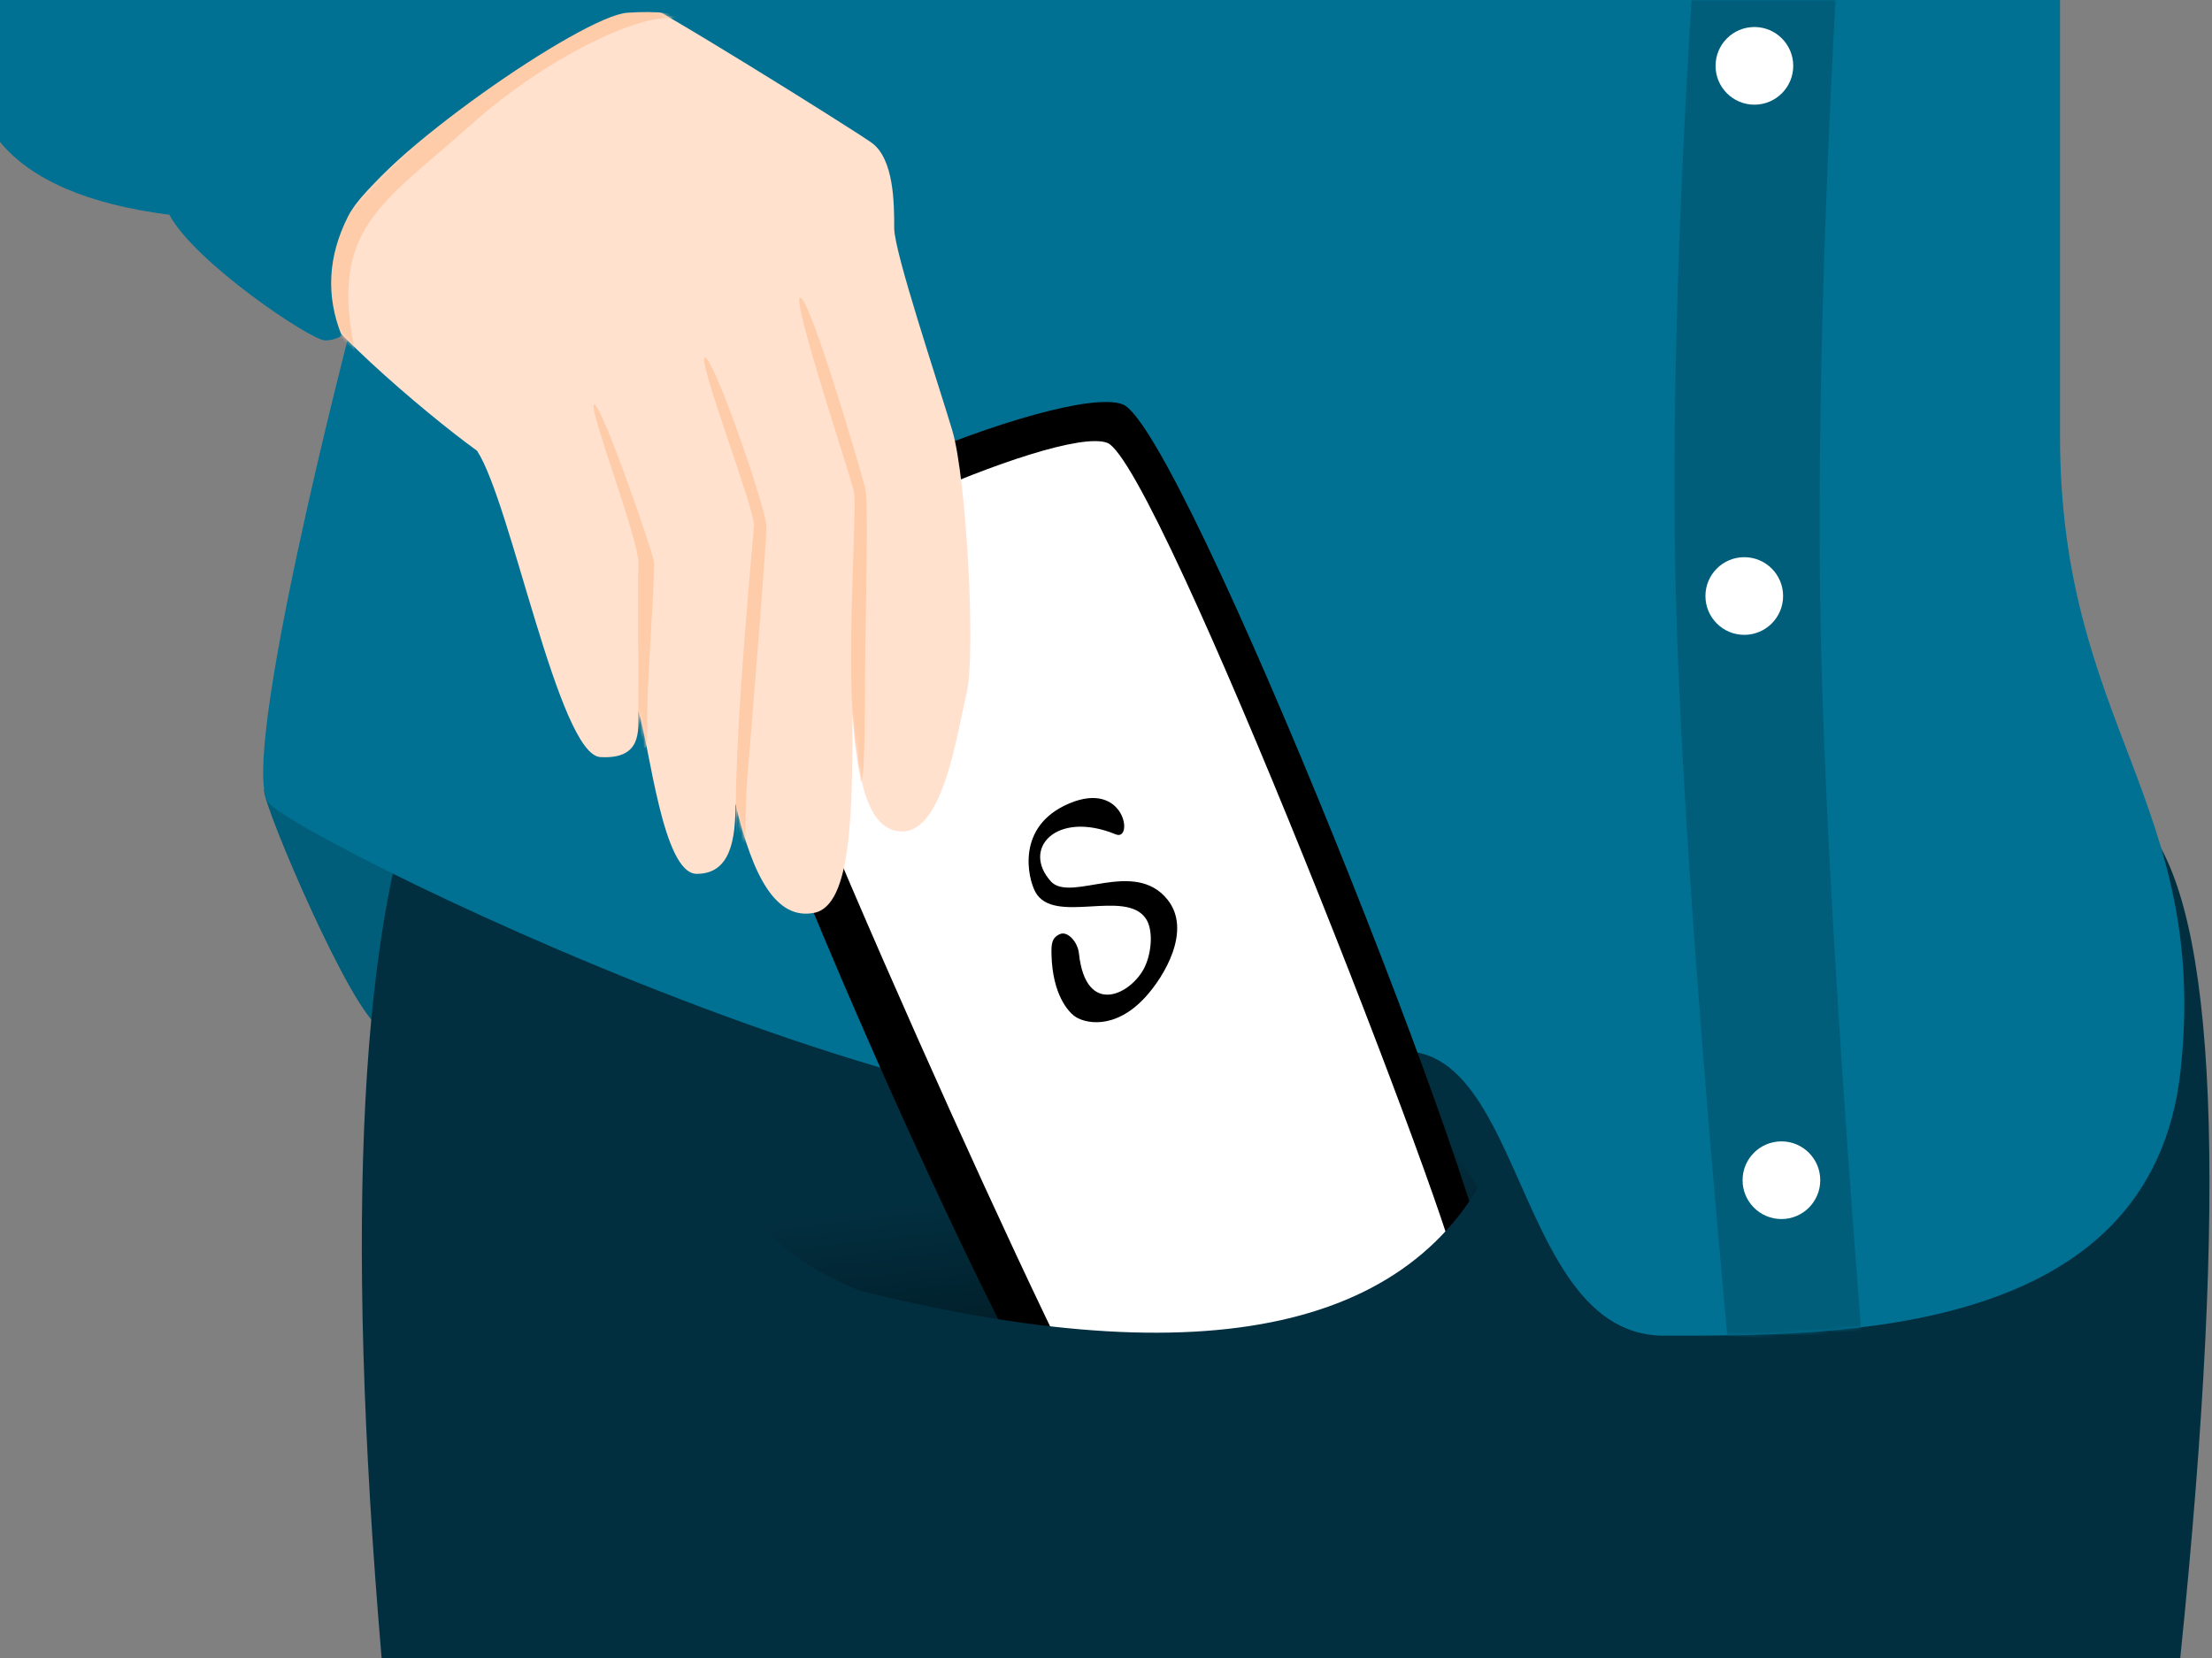
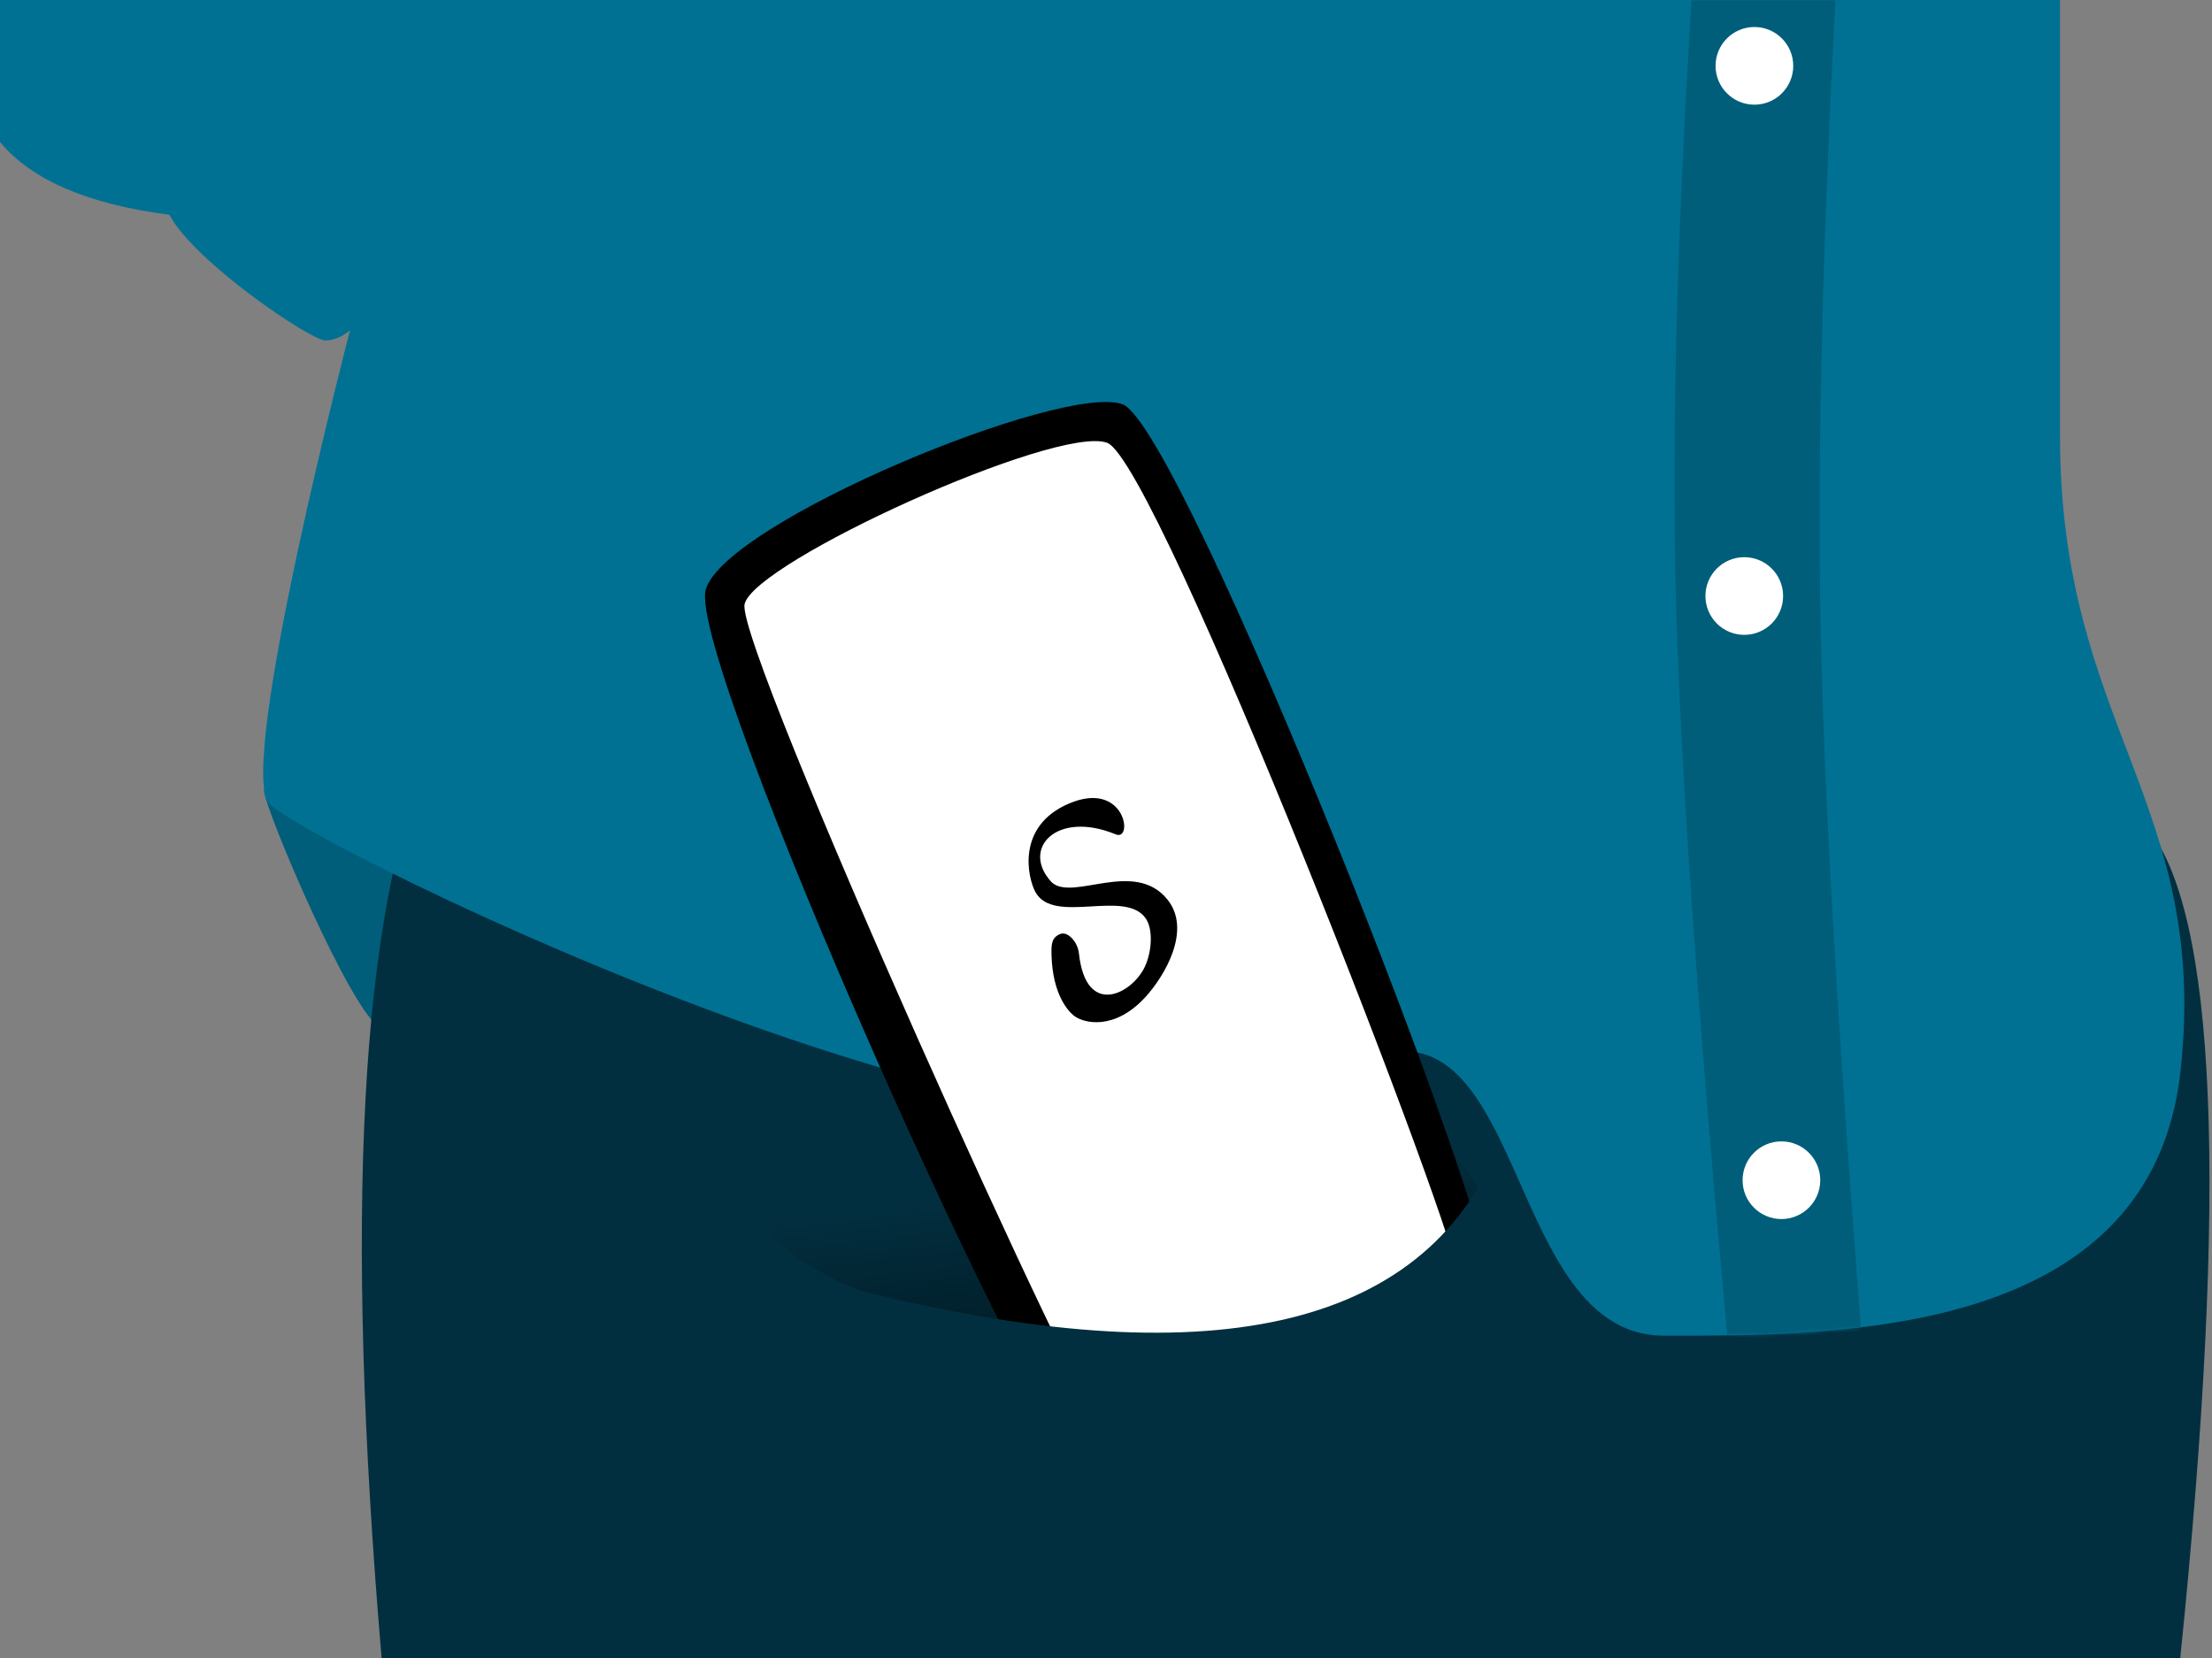
<svg xmlns="http://www.w3.org/2000/svg" xmlns:xlink="http://www.w3.org/1999/xlink" width="655px" height="491px" viewBox="0 0 655 491" version="1.1">
  <rect x="0" y="0" width="655" height="491" fill="#808080" stroke="none" />
  <title>Group 44</title>
  <desc>Created with Sketch.</desc>
  <defs>
    <path d="M103.646,97.795 C103.646,97.795 70.236,226.178 79.584,237.761 C88.932,249.344 327.195,366.691 390.529,321.508 C453.863,276.325 441.401,395.539 492.739,395.539 C544.077,395.539 637.15,396.244 645.701,317.002 C654.253,237.761 610,214.828 610,129.194 C610,72.105 610,29.041 610,-5.68434189e-14 L2.27373675e-13,-5.68434189e-14 L2.27373675e-13,42.046 C9.345,53.325 26.062,60.508 50.15,63.594 C57.629,77.691 92.085,100.813 96.276,100.813 C100.467,100.813 103.646,97.795 103.646,97.795 Z" id="path-1" />
    <linearGradient x1="35.167%" y1="47.938%" x2="44.599%" y2="88.056%" id="linearGradient-3">
      <stop stop-color="#022F40" offset="0%" />
      <stop stop-color="#011C26" offset="100%" />
    </linearGradient>
-     <path d="M91,-5.68434189e-14 C67.351,15.705 51.457,27.078 43.318,34.119 C12.421,60.847 0.791,79.108 0.791,83.135 C0.791,91.561 36.584,122.204 52.249,133.474 C62.308,148.714 76.43,223.484 88.768,224.195 C101.106,224.906 100.039,216.482 100.039,210.632 C103.396,220.728 107.169,258.775 117.323,258.775 C127.476,258.775 128.785,248.242 128.785,237.957 C133.93,259.806 140.858,272.514 152.066,270.327 C163.273,268.139 163.434,240.311 163.434,210.632 C164.817,224.195 165.892,246.222 178.181,246.222 C190.471,246.222 194.41,216.84 197.205,205.408 C200,193.977 197.205,141.651 193,127.528 C188.795,113.404 175.784,74.696 175.784,67.577 C175.784,60.459 175.784,46.95 169,42.199 C162.216,37.447 102.17,-5.68434189e-14 99.471,-5.68434189e-14 C97.672,-5.68434189e-14 94.848,-5.68434189e-14 91,-5.68434189e-14 Z" id="path-4" />
  </defs>
  <g id="Website-illustrations-and-images" stroke="none" stroke-width="1" fill="none" fill-rule="evenodd">
    <g id="Group-44" transform="translate(0, -1)">
      <path d="M78.183,235.07 C78.183,240.221 104.271,301.479 112.636,305.319 C121,309.16 133.388,261.637 139.346,261.637 C145.305,261.637 78.183,229.919 78.183,235.07 Z" id="Path-82" fill="#005E7A" fill-rule="nonzero" />
      <path d="M127.273,223.627 C106.608,271.764 101.851,361.222 113,492 L645.601,492 C659.867,352.788 656.491,270.651 635.474,245.59 C593.056,283.182 223.037,268.048 127.273,223.627 Z" id="Path-79" fill="#022F40" fill-rule="nonzero" />
      <g id="Group-43" transform="translate(0, 1)">
        <mask id="mask-2" fill="white">
          <use xlink:href="#path-1" />
        </mask>
        <use id="Path-81" fill="#007193" fill-rule="nonzero" xlink:href="#path-1" />
        <path d="M500.896,2.84217094e-14 C496.522,69.853 494.985,129.163 496.287,177.929 C497.588,226.696 502.643,299.233 511.45,395.539 L551.411,397.981 C543.814,300.877 539.671,227.527 538.984,177.929 C538.297,128.332 539.806,69.022 543.512,2.84217094e-14 L500.896,2.84217094e-14 Z" id="Path-92" fill="#005E7A" fill-rule="nonzero" mask="url(#mask-2)" />
      </g>
      <path d="M296.271,394.046 C371.324,411.195 418.627,397.707 438.181,353.584 C416.723,315.808 373.398,300.462 308.208,307.547 C268.454,342.542 239.48,359.532 221.287,358.517 C232.734,376.103 257.729,387.946 296.271,394.046 Z" id="Path-90" fill="url(#linearGradient-3)" fill-rule="nonzero" />
      <path d="M332.404,120.728 C349.973,127.211 445.274,367.986 441.728,384.931 C438.181,401.877 339.869,445.597 324.633,439.907 C309.397,434.217 203,195.53 209,175.517 C215,155.504 314.834,114.245 332.404,120.728 Z" id="Path-80" fill="#000000" fill-rule="nonzero" />
      <path d="M220.482,179.905 C217.698,192.392 323.185,426.46 329.592,428.758 C333.864,430.29 342.472,427.945 355.415,421.723 C352.827,416.22 352.827,412.318 355.415,410.016 C359.296,406.564 398.118,389.249 402.087,391.421 C404.733,392.869 406.317,395.36 406.839,398.896 C422.48,392.187 430.867,386.004 432,380.346 C433.699,371.86 342.769,137.512 327.821,132.118 C312.874,126.724 223.267,167.417 220.482,179.905 Z" id="Path-89" fill="#FFFFFF" fill-rule="nonzero" />
      <g id="app-icon" transform="translate(325.403, 270.232) rotate(157) translate(-325.403, -270.232) translate(304.403, 237.732)" fill="#000000">
        <path d="M36.332,44.539 C36.782,49.141 34.13,64.754 16.904,64.754 C-1.229,64.754 3.75,46.77 7.787,50.974 C21.123,64.451 35.353,58.016 30.795,45.373 C27.435,37.518 5.514,42.22 1.218,27.229 C-2.004,15.987 10.972,6.555 18.648,3.092 C30.851,-2.413 38.339,3.108 40.129,6.333 C41.134,8.144 43.55,14.494 39.225,25.492 C38.034,28.52 37.171,30.211 34.462,30.211 C32.034,30.211 30.574,26.026 31.56,22.778 C37.188,4.231 21.685,5.586 15.104,11.526 C11.495,14.784 8.57,20.613 9.293,24.447 C11.302,35.109 35.231,33.287 36.332,44.539 Z" id="Path" />
      </g>
      <path d="M228.191,376.076 C338.894,408.467 408.733,400.677 437.709,352.706 C460.668,365.895 462.008,412.327 441.728,492 L215,492 L228.191,376.076 Z" id="Path-83" fill="#022F40" fill-rule="nonzero" />
      <g id="Group-42" transform="translate(89, 1)">
        <mask id="mask-5" fill="white">
          <use xlink:href="#path-4" />
        </mask>
        <use id="Path-84" fill="#FFE1CE" fill-rule="nonzero" xlink:href="#path-4" />
        <path d="M86.944,119.741 C84.688,119.741 100.381,160.174 100.039,166.983 C99.798,171.796 100.039,195.659 100.039,211.031 C100.039,217.346 101.26,221.524 102,221.524 C102.99,221.524 102.401,213.67 102.865,203.771 C103.584,188.424 105.006,168.317 104.618,166.155 C103.979,162.598 89.201,119.741 86.944,119.741 Z" id="Path-86" fill="#FFCCAA" fill-rule="nonzero" mask="url(#mask-5)" />
        <path d="M119.756,105.871 C117.152,105.871 134.604,150.984 134.267,155.732 C133.93,160.479 125.226,250.876 130.709,252.4 C132.479,252.892 131.21,243.472 132.287,230.434 C134.545,203.096 138.052,159.518 137.923,155.732 C137.732,150.14 122.359,105.871 119.756,105.871 Z" id="Path-87" fill="#FFCCAA" fill-rule="nonzero" mask="url(#mask-5)" />
        <path d="M148,88.144 C151,88.74 165.568,138.103 167.213,144.61 C168.126,148.219 167.52,171.349 167.213,193.486 C166.967,211.27 167.274,228.89 166,231.62 C165.651,232.369 165.463,228.282 165.048,226.535 C164.376,223.708 163.861,217.859 163.434,210.924 C162,187.581 164.805,149.655 163.881,145.676 C162.514,139.789 145,87.548 148,88.144 Z" id="Path-88" fill="#FFCCAA" fill-rule="nonzero" mask="url(#mask-5)" />
        <path d="M16.191,104.451 C8.324,67.549 23.843,60.696 50.721,36.727 C72.984,16.873 100.039,4.258 110.227,5.398 C115.348,5.972 114.13,4.506 106.573,1 L92.066,1 L44.793,31 L2.977,67.272 L7.276,97.073 C14.1,106.12 17.071,108.58 16.191,104.451 Z" id="Path-94" fill="#FFCCAA" fill-rule="nonzero" mask="url(#mask-5)" />
      </g>
      <path d="M101.108,100.188 C96.481,88.584 97.112,76.923 103,65.205 C111.832,47.629 172.436,5.675 185.772,4.772 C194.662,4.17 200.954,4.899 204.646,6.96 L195.573,1 L145.305,1 C111.212,33.563 91.83,53.182 87.16,59.857 C80.156,69.87 81.281,77.439 84.221,84.938 C86.181,89.938 89.858,95.021 95.253,100.188 L101.108,100.188 Z" id="Path-85" fill="#007193" fill-rule="nonzero" />
      <path d="" id="Path-91" stroke="#979797" fill-rule="nonzero" />
      <circle id="Oval" fill="#FFFFFF" fill-rule="nonzero" cx="527.5" cy="350.5" r="11.5" />
      <circle id="Oval-Copy-2" fill="#FFFFFF" fill-rule="nonzero" cx="516.5" cy="177.5" r="11.5" />
      <circle id="Oval-Copy-3" fill="#FFFFFF" fill-rule="nonzero" cx="519.5" cy="20.5" r="11.5" />
    </g>
  </g>
</svg>